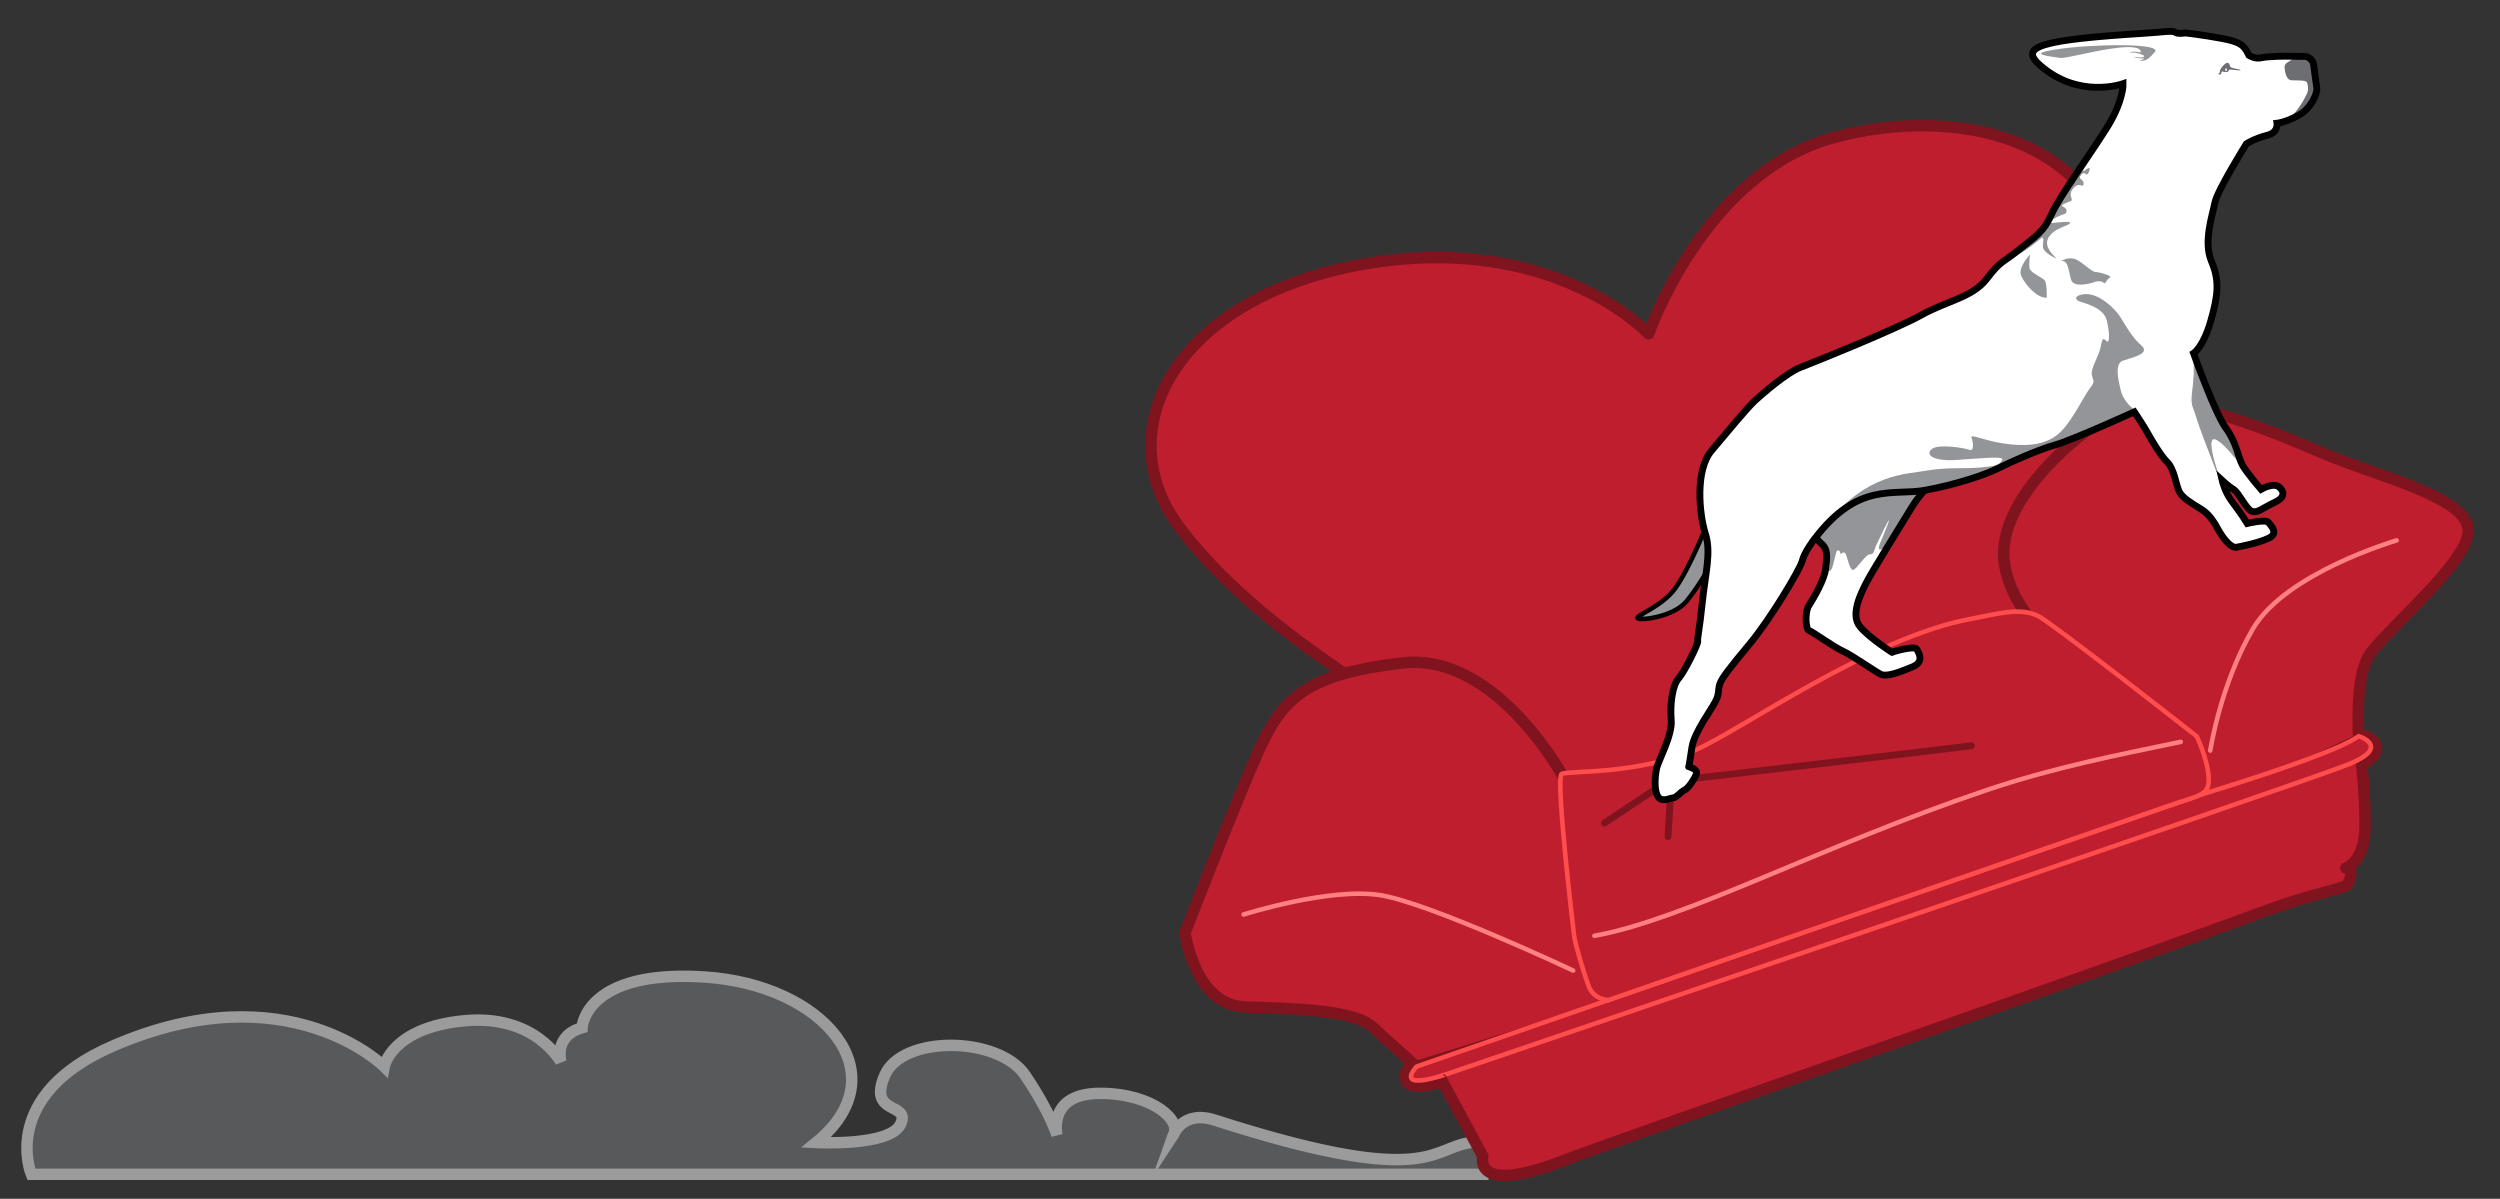
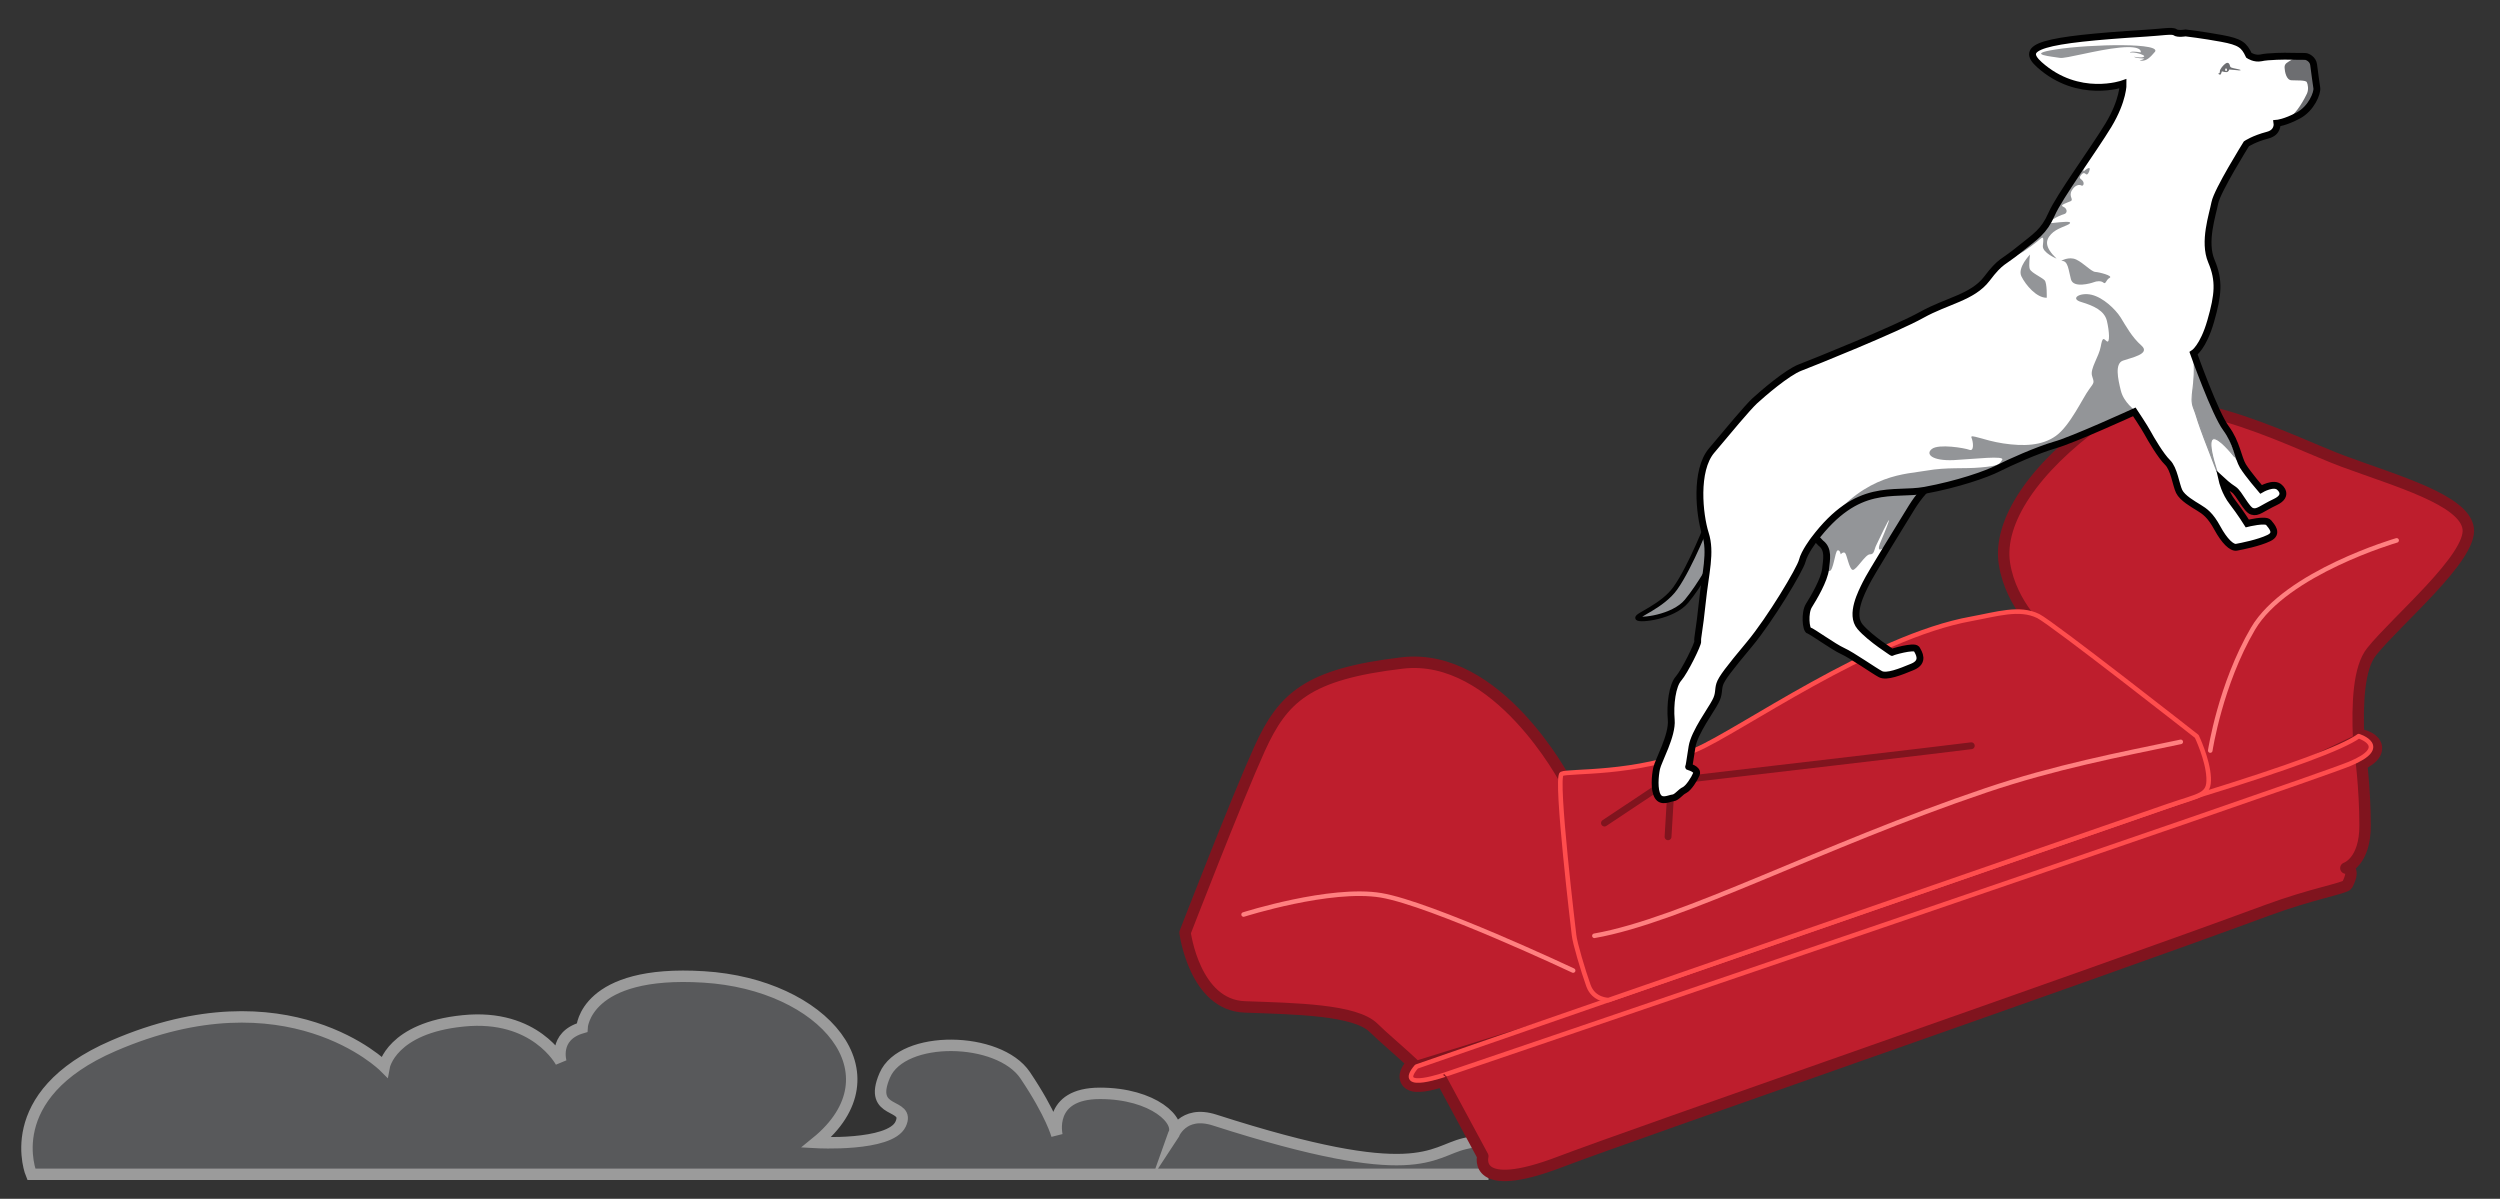
<svg xmlns="http://www.w3.org/2000/svg" xmlns:xlink="http://www.w3.org/1999/xlink" version="1.1" id="Layer_3" x="0px" y="0px" viewBox="0 0 1093.2 524.2" style="enable-background:new 0 0 1093.2 524.2;" xml:space="preserve">
  <rect x="0" y="0" width="1093.2" height="524.2" fill="#333333" stroke="none" />
  <style type="text/css">
	.st0{fill:#58595B;stroke:#9B9B9B;stroke-width:5;stroke-miterlimit:10;}
	.st1{fill:#BE1E2D;stroke:#80141E;stroke-width:10;stroke-linecap:round;stroke-linejoin:round;stroke-miterlimit:10;}
	.st2{fill:#BE1E2D;stroke:#80141E;stroke-width:5;stroke-linecap:round;stroke-linejoin:round;stroke-miterlimit:10;}
	.st3{fill:#BE1E2D;stroke:#FF4D4D;stroke-width:2;stroke-linecap:round;stroke-linejoin:round;stroke-miterlimit:10;}
	.st4{fill:none;stroke:#FF8080;stroke-width:2;stroke-linecap:round;stroke-linejoin:round;stroke-miterlimit:10;}
	.st5{fill:none;stroke:#80141E;stroke-width:3;stroke-linecap:round;stroke-linejoin:round;stroke-miterlimit:10;}
	.st6{fill:#939598;stroke:#000000;stroke-width:2;stroke-linecap:round;stroke-linejoin:round;}
	.st7{fill:#FFFFFF;}
	.st8{clip-path:url(#SVGID_00000098934322834007808560000004658389861466203835_);fill:#939598;}
	.st9{fill:none;stroke:#000000;stroke-width:3;stroke-linecap:round;stroke-linejoin:round;stroke-miterlimit:10;}
	.st10{clip-path:url(#SVGID_00000007399526056359064230000013544445359178844042_);fill:#939598;}
	.st11{clip-path:url(#SVGID_00000002370160829740516650000006962084458341666970_);fill:#939598;}
	.st12{clip-path:url(#SVGID_00000025441610026661093730000017367033251520591489_);fill:#939598;}
	
		.st13{clip-path:url(#SVGID_00000146486863710989170090000009623757597082098063_);fill:#939598;stroke:#939598;stroke-width:0.5;stroke-linecap:round;stroke-linejoin:round;}
	.st14{clip-path:url(#SVGID_00000087384272314195678450000003417980031711425690_);fill:#939598;}
	.st15{clip-path:url(#SVGID_00000171712553133022156840000011683522745562230672_);fill:#6D6E71;}
	.st16{clip-path:url(#SVGID_00000120541679649335732120000013893523119140477568_);fill:#6D6E71;}
	.st17{fill:none;stroke:#000000;stroke-width:3;stroke-miterlimit:10;}
	.st18{fill:#939598;}
</style>
  <path class="st0" d="M650.9,513.5H13.7c0,0-14.4-34.5,35.9-56.2c76.3-33,118.4,9.1,118.4,9.1s3.1-16.9,34.6-20  c31.5-3.2,42.7,18,42.7,18s-3.5-11.3,9.2-15c0,0,1.1-25.5,53.3-22.2c52.2,3.2,86,42.4,49.1,72.4c0,0,32.2,1.8,36.9-8  c4.6-9.8-14.6-3.6-6.9-21.4s49.9-17.1,61.4,0s13.9,26.3,13.9,26.3s-4.5-18.4,18.8-18.4c23.4,0,36.1,12.2,32,18.4  c0,0,4-11.3,18.2-6.7c89,28.6,94.1,13.9,109.2,10.3c15.2-3.6,24.4-3.6,24.4-4.2s-14.6,15.3-14.6,14.7" />
  <g id="Couch">
    <path class="st1" d="M619.4,466.4l411.9-142.8c0,0,14.4,2.8-3.9,10.4c-18.3,7.6-394.7,135.6-394.7,135.6S609.6,477.9,619.4,466.4z" />
-     <path class="st2" d="M674.2,342.1c0,0-110.9-48-158.6-111.8c-31.7-42.4-1.3-100.7,81.3-114.9c82.6-14.1,124,30.6,124,30.6   s24-69.6,79.8-85.5c55.8-15.8,139.8-2.2,127.8,98.2L900,247.1l16.2,37.1l-235.6,77.4L674.2,342.1z" />
    <path class="st2" d="M962.2,352.4c-6.2,0.5-13.9-26.5-32.3-44c-16.9-16.1-36.1-31.3-36.1-31.3s-14.4-12.1-17.3-30.6   c-2.9-18.5,13.1-41.9,41.5-62.4s83.1,8.9,106.6,17.6c23.5,8.7,53,16.9,54.7,29.4c1.7,12.6-31.3,40.2-42.2,53.8   c-5.7,7.1-6.4,22.6-5.7,38.6C1031.2,323.6,974.2,351.4,962.2,352.4z" />
    <path class="st2" d="M684.5,341.3c0,0-29.6-56.3-71.3-51.4s-52.2,15.2-62.4,37.5c-10.1,22.3-32.6,80.4-32.6,80.4   s4.1,31.8,26.2,32.5c22.1,0.8,48.3,1.2,56.3,9.2c4,4,11.4,10.1,18.6,16.9l73.2-22.8c0,0,11.3,1.5,13.4-4.5   c1.1-3.3-9.7-15.8-10.8-20.4C692,405.5,695.9,358.6,684.5,341.3z" />
    <path class="st2" d="M626.9,465.7l21.5,39.9c0,0-4.6,17.1,33.7,2.5C712.9,496.3,912,427.4,991.5,398c19.2-7.1,34.1-9.6,34.9-11.1   c4-7.7-0.6-7.3-0.6-7.3s8.5-2.7,8.4-18.8c0-16.1-2.1-31.9-2.1-31.9L626.9,465.7z" />
    <path class="st3" d="M619.4,466.4l342.4-118.7c39.5-12.2,62.5-20.7,69.6-25.8c0,0,14.4,4.5-3.9,12.1   c-18.3,7.6-394.7,135.6-394.7,135.6S609.6,477.9,619.4,466.4z" />
    <path class="st3" d="M688.3,408.9c0,0-8.3-69-5.4-70.5c2.9-1.5,32.6,0.5,58.8-10.6c18.4-7.8,76.8-49.4,120.3-57.2   c11-2,21.1-5.3,29.3-1.2c6.2,3.1,69.3,52.6,69.3,52.6s4.8,10,5.2,18s-3.7,7.6-17.6,12.4c-13.9,4.8-244.8,84.9-244.8,84.9   s-6.5,0.1-8.8-6.3C692.3,424.6,688.6,412.2,688.3,408.9z" />
    <path class="st4" d="M543.8,399.9c0,0,38-12.1,60.1-8.4c22,3.7,84,32.9,84,32.9" />
    <path class="st4" d="M1048,236.3c0,0-48.4,14.1-62.8,38.6c-14.3,24.4-18.7,53.3-18.7,53.3" />
    <path class="st4" d="M697.2,409.2c38.7-6.8,99.5-39.4,171.2-63.6c30.2-10.2,58.4-15.6,85.2-21.2" />
    <line class="st5" x1="723.1" y1="345.6" x2="701.6" y2="359.9" />
    <line class="st5" x1="730.4" y1="349.2" x2="729.4" y2="365.9" />
    <path class="st5" d="M740.8,340.4c0,0,119.2-13.9,121.2-14.3" />
  </g>
  <g id="Dog">
    <path class="st6" d="M747.2,227.4c0,0-7.8,20.2-14.6,29.8c-5.7,8-17.4,11.9-16.5,13.1s15.6-0.4,21.4-7.4c5.8-7,11.7-17.9,11.7-17.9   L747.2,227.4z" />
    <g>
      <g>
        <path id="SVGID_1_" class="st7" d="M796.2,237.5c3.6,2.7,2.5,7.2,2.1,11.2c-0.5,4.9-5.3,12.9-7.3,16.1c-2,3.2-1.3,10.6,0,10.9     s10.8,7.2,14.8,9s13.8,8.7,16.5,10.1s8.7-1,14-3.2s2.8-6.1,1.8-7.8c-1-1.6-11.3,1.4-10.8,1.5c0.6,0.2-9.3-5.8-13.9-11.2     c-4.6-5.4,0.7-15.2,2.5-18.9c1.7-3.7,16.7-27.8,20.1-33.4c0,0,6.1-10.1,11.6-11.9c0,0-29.3,1-41,7     C794.9,222.9,786.5,228.3,796.2,237.5z" />
      </g>
      <g>
        <defs>
          <path id="SVGID_00000013893259650837000850000002573599928432476322_" d="M796.2,237.5c3.6,2.7,2.5,7.2,2.1,11.2      c-0.5,4.9-5.3,12.9-7.3,16.1c-2,3.2-1.3,10.6,0,10.9s10.8,7.2,14.8,9s13.8,8.7,16.5,10.1s8.7-1,14-3.2s2.8-6.1,1.8-7.8      c-1-1.6-11.3,1.4-10.8,1.5c0.6,0.2-9.3-5.8-13.9-11.2c-4.6-5.4,0.7-15.2,2.5-18.9c1.7-3.7,16.7-27.8,20.1-33.4      c0,0,6.1-10.1,11.6-11.9c0,0-29.3,1-41,7C794.9,222.9,786.5,228.3,796.2,237.5z" />
        </defs>
        <clipPath id="SVGID_00000034786740736047505720000014458197457150049450_">
          <use xlink:href="#SVGID_00000013893259650837000850000002573599928432476322_" style="overflow:visible;" />
        </clipPath>
        <path style="clip-path:url(#SVGID_00000034786740736047505720000014458197457150049450_);fill:#939598;" d="M796.7,245.4     c0.2,3.4,1.4,4,3.2,4.3s2.5-8.6,3.6-9s1.4,1.7,1.4,1.7s1.1-1.3,1.9-0.6c0.8,0.7,1.8,7,3.3,7.4s5.6-6.9,7.6-6.8     c2,0.1,1.8-2.2,2.8-4.1c10.6-22.4,2.8-3.4,2-1.7c-3.5,8.1,4.3,0.5,4.3,0.2s19.1-25.2,19.1-25.2c-1.9,1.7-15.8,2.1-17.3,1.1     c-1.4-1-16.1,4.6-21.8,5.8S791.3,234,791.3,234s5,4.9,5.4,7.4C797.1,244.1,796.7,245.4,796.7,245.4z" />
      </g>
      <g>
        <path id="SVGID_00000067919036838926124740000012442379257204280961_" class="st9" d="M796.2,237.5c3.6,2.7,2.5,7.2,2.1,11.2     c-0.5,4.9-5.3,12.9-7.3,16.1c-2,3.2-1.3,10.6,0,10.9s10.8,7.2,14.8,9s13.8,8.7,16.5,10.1s8.7-1,14-3.2s2.8-6.1,1.8-7.8     c-1-1.6-11.3,1.4-10.8,1.5c0.6,0.2-9.3-5.8-13.9-11.2c-4.6-5.4,0.7-15.2,2.5-18.9c1.7-3.7,16.7-27.8,20.1-33.4     c0,0,6.1-10.1,11.6-11.9c0,0-29.3,1-41,7C794.9,222.9,786.5,228.3,796.2,237.5z" />
      </g>
    </g>
    <g>
      <g>
        <path id="SVGID_3_" class="st7" d="M793.2,236c0,0-4.2,5.5-5.1,9.2c-0.9,3.7-14,25.6-23.1,36.5c-9.1,10.9-12.2,15-13,17.5     s-0.1,4.3-1.9,7.6c-1.7,3.4-9.2,13.5-10.2,19.7s-1.3,8.9-1.5,8.8s4.3,1,3.4,3.2c-0.9,2.2-3.4,6.1-5.2,7c-1.8,0.8-3.3,3.2-5,3.4     c-1.7,0.2-5,2.1-6.7-0.7c-1.7-2.8-1.2-8.9-0.5-12.2c0.7-3.3,7-14.4,6.4-21.2c-0.6-6.8,0.5-15.1,3.2-18.1     c2.7-3.1,8.6-15.1,8.4-16.3c-0.3-1.2,0.7-4.4,2-17.1c1.3-12.7,4-21.7,1.3-30c-2.6-8.3-4.6-27.5,2.7-36.2s15.6-18.7,18.9-21.8     c3.4-3.1,14.1-12.4,19.9-14.6c5.8-2.2,42-16.8,53.1-23s22.2-7.6,28.5-15.8c6.2-8.2,7-6.9,14.2-12.8c7.2-5.8,10.7-7.7,14.1-15.4     c3.4-7.8,18.3-28.1,24.9-39c6.6-11,6.4-18.1,6.4-18.1s-19.5,7-36.6-8.3c-8.9-8,0.5-10.9,46.6-13.8c6.9-0.4,11.5-1.3,12.7-0.4     c1.2,0.9,4.6,0.3,4.6,0.3s7.7,0.9,15.8,2.4s9.8,2.9,11.9,7.4c0,0,2.5,1.7,5.3,1.1c2.8-0.7,11.1-0.8,12.5-0.7c1.4,0.1,6.1,0,7,0.1     s3.2,1.2,3.5,3.6s0.8,6,0.8,6s0.3,2,0.6,4.2c0.3,2.1-2.3,8.9-8.1,12s-9.3,3.4-9.3,3.4s0.6,4-4.1,5.2c-6.1,1.6-9.3,3.8-9.3,3.8     s-12.8,20.5-13.8,25.8s-5.1,17-1.5,25.5s3,14.7-0.3,26.2s-7.5,14.1-7.5,14.1s9.4,26.4,14.2,32.8c4.7,6.4,5.2,12.8,7.4,16.5     c2.3,3.7,7.9,10.2,7.9,10.2s5.6-3.3,8.1-0.9c0,0,4.3,3.5-1.8,6.4s-7.7,4.9-10.2,4.1c-2.5-0.7-5.6-7.9-8-9.5c-2.4-1.5-5.1-4-5.1-4     s1.2,5.3,4.6,9.6c3.4,4.4,6.4,9.2,6.4,9.2s8-2,9.3-0.4s4.4,4.8,0.1,6.8c-4.3,2.1-11.9,3.6-14.1,4c-2.1,0.4-5.3-2.7-8.4-8.4     c-3.1-5.7-5.5-7.3-8.1-8.9c-2.6-1.6-7.2-4.2-8.6-7.1c-1.4-2.9-2.2-9.9-5.1-12.7c-2.9-2.8-7.3-10.3-8.7-12.9     c-1.4-2.6-5.8-9.2-5.8-9.2s-27.1,12.4-34.8,14.5c-7.6,2.2-19.7,7.6-24.8,10.2c-5.1,2.6-17.8,7-32,9.6     C827.7,216.9,812.5,210.4,793.2,236z" />
      </g>
      <g>
        <defs>
          <path id="SVGID_00000094596724831343853510000013150296571879426699_" d="M793.2,236c0,0-4.2,5.5-5.1,9.2      c-0.9,3.7-14,25.6-23.1,36.5c-9.1,10.9-12.2,15-13,17.5s-0.1,4.3-1.9,7.6c-1.7,3.4-9.2,13.5-10.2,19.7s-1.3,8.9-1.5,8.8      s4.3,1,3.4,3.2c-0.9,2.2-3.4,6.1-5.2,7c-1.8,0.8-3.3,3.2-5,3.4c-1.7,0.2-5,2.1-6.7-0.7c-1.7-2.8-1.2-8.9-0.5-12.2      c0.7-3.3,7-14.4,6.4-21.2c-0.6-6.8,0.5-15.1,3.2-18.1c2.7-3.1,8.6-15.1,8.4-16.3c-0.3-1.2,0.7-4.4,2-17.1      c1.3-12.7,4-21.7,1.3-30c-2.6-8.3-4.6-27.5,2.7-36.2s15.6-18.7,18.9-21.8c3.4-3.1,14.1-12.4,19.9-14.6c5.8-2.2,42-16.8,53.1-23      s22.2-7.6,28.5-15.8c6.2-8.2,7-6.9,14.2-12.8c7.2-5.8,10.7-7.7,14.1-15.4c3.4-7.8,18.3-28.1,24.9-39c6.6-11,6.4-18.1,6.4-18.1      s-19.5,7-36.6-8.3c-8.9-8,0.5-10.9,46.6-13.8c6.9-0.4,11.5-1.3,12.7-0.4c1.2,0.9,4.6,0.3,4.6,0.3s7.7,0.9,15.8,2.4      s9.8,2.9,11.9,7.4c0,0,2.5,1.7,5.3,1.1c2.8-0.7,11.1-0.8,12.5-0.7c1.4,0.1,6.1,0,7,0.1s3.2,1.2,3.5,3.6s0.8,6,0.8,6      s0.3,2,0.6,4.2c0.3,2.1-2.3,8.9-8.1,12s-9.3,3.4-9.3,3.4s0.6,4-4.1,5.2c-6.1,1.6-9.3,3.8-9.3,3.8s-12.8,20.5-13.8,25.8      s-5.1,17-1.5,25.5s3,14.7-0.3,26.2s-7.5,14.1-7.5,14.1s9.4,26.4,14.2,32.8c4.7,6.4,5.2,12.8,7.4,16.5c2.3,3.7,7.9,10.2,7.9,10.2      s5.6-3.3,8.1-0.9c0,0,4.3,3.5-1.8,6.4s-7.7,4.9-10.2,4.1c-2.5-0.7-5.6-7.9-8-9.5c-2.4-1.5-5.1-4-5.1-4s1.2,5.3,4.6,9.6      c3.4,4.4,6.4,9.2,6.4,9.2s8-2,9.3-0.4s4.4,4.8,0.1,6.8c-4.3,2.1-11.9,3.6-14.1,4c-2.1,0.4-5.3-2.7-8.4-8.4      c-3.1-5.7-5.5-7.3-8.1-8.9c-2.6-1.6-7.2-4.2-8.6-7.1c-1.4-2.9-2.2-9.9-5.1-12.7c-2.9-2.8-7.3-10.3-8.7-12.9      c-1.4-2.6-5.8-9.2-5.8-9.2s-27.1,12.4-34.8,14.5c-7.6,2.2-19.7,7.6-24.8,10.2c-5.1,2.6-17.8,7-32,9.6      C827.7,216.9,812.5,210.4,793.2,236z" />
        </defs>
        <clipPath id="SVGID_00000001632561874809358660000000414737312378668175_">
          <use xlink:href="#SVGID_00000094596724831343853510000013150296571879426699_" style="overflow:visible;" />
        </clipPath>
        <path style="clip-path:url(#SVGID_00000001632561874809358660000000414737312378668175_);fill:#939598;" d="M799.1,228.9     c0,0,12.1-10.6,21.2-12.6c9.1-2,21.1,2.6,56.6-10.7c20.7-7.7,56.8-26.1,56.8-26.1s-5-3.4-6.3-8.7c-1.3-5.2-2.7-11.8,0.9-13.1     c3.6-1.3,12.3-2.9,8.1-6.6c-4.2-3.7-6.8-8.6-9.1-12.3c-2.3-3.6-7.6-8.7-12.7-9.9c-5.1-1.2-9.7,1.7-4.4,3.2     c5.3,1.6,10,3.7,11.1,8.2c1.1,4.6,1.4,10.1-0.1,8.9c-1.4-1.2-1.8-2-2.6,2.4s-4.7,9.6-3.8,12.7c0.9,3.1,1.2,2.6-1.3,6     c-2.6,3.4-8.3,15.9-14.5,20.3c-6.1,4.4-14.3,4.6-23,3.3c-8.6-1.3-14.8-4.4-13.9-2.5c0.8,1.9,1.2,6.1-0.9,5.3     c-2.1-0.8-13.4-2.7-16.4-0.4s0.1,5.3,9.5,4.9c9.3-0.5,22.6-2.1,21.2-0.1c-1.3,2-1.6,2.6-9.3,3.3c-7.6,0.7-14.7-0.2-23.8,1.4     C833.5,207.4,816.2,207,799.1,228.9z" />
      </g>
      <g>
        <defs>
          <path id="SVGID_00000031188990434260338100000004933341574198673322_" d="M793.2,236c0,0-4.2,5.5-5.1,9.2      c-0.9,3.7-14,25.6-23.1,36.5c-9.1,10.9-12.2,15-13,17.5s-0.1,4.3-1.9,7.6c-1.7,3.4-9.2,13.5-10.2,19.7s-1.3,8.9-1.5,8.8      s4.3,1,3.4,3.2c-0.9,2.2-3.4,6.1-5.2,7c-1.8,0.8-3.3,3.2-5,3.4c-1.7,0.2-5,2.1-6.7-0.7c-1.7-2.8-1.2-8.9-0.5-12.2      c0.7-3.3,7-14.4,6.4-21.2c-0.6-6.8,0.5-15.1,3.2-18.1c2.7-3.1,8.6-15.1,8.4-16.3c-0.3-1.2,0.7-4.4,2-17.1      c1.3-12.7,4-21.7,1.3-30c-2.6-8.3-4.6-27.5,2.7-36.2s15.6-18.7,18.9-21.8c3.4-3.1,14.1-12.4,19.9-14.6c5.8-2.2,42-16.8,53.1-23      s22.2-7.6,28.5-15.8c6.2-8.2,7-6.9,14.2-12.8c7.2-5.8,10.7-7.7,14.1-15.4c3.4-7.8,18.3-28.1,24.9-39c6.6-11,6.4-18.1,6.4-18.1      s-19.5,7-36.6-8.3c-8.9-8,0.5-10.9,46.6-13.8c6.9-0.4,11.5-1.3,12.7-0.4c1.2,0.9,4.6,0.3,4.6,0.3s7.7,0.9,15.8,2.4      s9.8,2.9,11.9,7.4c0,0,2.5,1.7,5.3,1.1c2.8-0.7,11.1-0.8,12.5-0.7c1.4,0.1,6.1,0,7,0.1s3.2,1.2,3.5,3.6s0.8,6,0.8,6      s0.3,2,0.6,4.2c0.3,2.1-2.3,8.9-8.1,12s-9.3,3.4-9.3,3.4s0.6,4-4.1,5.2c-6.1,1.6-9.3,3.8-9.3,3.8s-12.8,20.5-13.8,25.8      s-5.1,17-1.5,25.5s3,14.7-0.3,26.2s-7.5,14.1-7.5,14.1s9.4,26.4,14.2,32.8c4.7,6.4,5.2,12.8,7.4,16.5c2.3,3.7,7.9,10.2,7.9,10.2      s5.6-3.3,8.1-0.9c0,0,4.3,3.5-1.8,6.4s-7.7,4.9-10.2,4.1c-2.5-0.7-5.6-7.9-8-9.5c-2.4-1.5-5.1-4-5.1-4s1.2,5.3,4.6,9.6      c3.4,4.4,6.4,9.2,6.4,9.2s8-2,9.3-0.4s4.4,4.8,0.1,6.8c-4.3,2.1-11.9,3.6-14.1,4c-2.1,0.4-5.3-2.7-8.4-8.4      c-3.1-5.7-5.5-7.3-8.1-8.9c-2.6-1.6-7.2-4.2-8.6-7.1c-1.4-2.9-2.2-9.9-5.1-12.7c-2.9-2.8-7.3-10.3-8.7-12.9      c-1.4-2.6-5.8-9.2-5.8-9.2s-27.1,12.4-34.8,14.5c-7.6,2.2-19.7,7.6-24.8,10.2c-5.1,2.6-17.8,7-32,9.6      C827.7,216.9,812.5,210.4,793.2,236z" />
        </defs>
        <clipPath id="SVGID_00000138575060442328672180000003057691731117065385_">
          <use xlink:href="#SVGID_00000031188990434260338100000004933341574198673322_" style="overflow:visible;" />
        </clipPath>
        <path style="clip-path:url(#SVGID_00000138575060442328672180000003057691731117065385_);fill:#939598;" d="M899.3,113.1     c0,0-6.3-2.6-6-5.6c0.3-2.9,0.4-4.3-0.9-3.2c-1.3,1.2-6.5,5.2-9,6.5c-2.5,1.2-5,3-5,3s2-2.3,3.4-4s11.8-9.9,12.7-11.1     s5-9.4,5.2-9.7c0.2-0.3,11.6-15.2,11.6-15.2s-0.7,1.5,0.1,0.9s2.5-2,2.4-0.7c-0.2,1.3-1,2.7-1.6,2.2s-1.2-1-2.3,0.5     s0.2,1.4,0.9,2.5c0.7,1,0.2,2.4-0.7,1.9s-2.7-0.3-4.2,2.3c-1.4,2.6,1.1,3.9-0.5,4.6s-5,1.7-3.2,2.4c1.8,0.7,2.1,2.9,0.2,3.3     c-1.8,0.4-9.5,4.4-4.8,3.8c4.7-0.5,8.3-0.9,7.5,0.2c-0.8,1-5.8,2-8.2,4.7C894.4,105.1,894,108,899.3,113.1z" />
      </g>
      <g>
        <defs>
          <path id="SVGID_00000132791649876161364450000000659452743394615696_" d="M793.2,236c0,0-4.2,5.5-5.1,9.2      c-0.9,3.7-14,25.6-23.1,36.5c-9.1,10.9-12.2,15-13,17.5s-0.1,4.3-1.9,7.6c-1.7,3.4-9.2,13.5-10.2,19.7s-1.3,8.9-1.5,8.8      s4.3,1,3.4,3.2c-0.9,2.2-3.4,6.1-5.2,7c-1.8,0.8-3.3,3.2-5,3.4c-1.7,0.2-5,2.1-6.7-0.7c-1.7-2.8-1.2-8.9-0.5-12.2      c0.7-3.3,7-14.4,6.4-21.2c-0.6-6.8,0.5-15.1,3.2-18.1c2.7-3.1,8.6-15.1,8.4-16.3c-0.3-1.2,0.7-4.4,2-17.1      c1.3-12.7,4-21.7,1.3-30c-2.6-8.3-4.6-27.5,2.7-36.2s15.6-18.7,18.9-21.8c3.4-3.1,14.1-12.4,19.9-14.6c5.8-2.2,42-16.8,53.1-23      s22.2-7.6,28.5-15.8c6.2-8.2,7-6.9,14.2-12.8c7.2-5.8,10.7-7.7,14.1-15.4c3.4-7.8,18.3-28.1,24.9-39c6.6-11,6.4-18.1,6.4-18.1      s-19.5,7-36.6-8.3c-8.9-8,0.5-10.9,46.6-13.8c6.9-0.4,11.5-1.3,12.7-0.4c1.2,0.9,4.6,0.3,4.6,0.3s7.7,0.9,15.8,2.4      s9.8,2.9,11.9,7.4c0,0,2.5,1.7,5.3,1.1c2.8-0.7,11.1-0.8,12.5-0.7c1.4,0.1,6.1,0,7,0.1s3.2,1.2,3.5,3.6s0.8,6,0.8,6      s0.3,2,0.6,4.2c0.3,2.1-2.3,8.9-8.1,12s-9.3,3.4-9.3,3.4s0.6,4-4.1,5.2c-6.1,1.6-9.3,3.8-9.3,3.8s-12.8,20.5-13.8,25.8      s-5.1,17-1.5,25.5s3,14.7-0.3,26.2s-7.5,14.1-7.5,14.1s9.4,26.4,14.2,32.8c4.7,6.4,5.2,12.8,7.4,16.5c2.3,3.7,7.9,10.2,7.9,10.2      s5.6-3.3,8.1-0.9c0,0,4.3,3.5-1.8,6.4s-7.7,4.9-10.2,4.1c-2.5-0.7-5.6-7.9-8-9.5c-2.4-1.5-5.1-4-5.1-4s1.2,5.3,4.6,9.6      c3.4,4.4,6.4,9.2,6.4,9.2s8-2,9.3-0.4s4.4,4.8,0.1,6.8c-4.3,2.1-11.9,3.6-14.1,4c-2.1,0.4-5.3-2.7-8.4-8.4      c-3.1-5.7-5.5-7.3-8.1-8.9c-2.6-1.6-7.2-4.2-8.6-7.1c-1.4-2.9-2.2-9.9-5.1-12.7c-2.9-2.8-7.3-10.3-8.7-12.9      c-1.4-2.6-5.8-9.2-5.8-9.2s-27.1,12.4-34.8,14.5c-7.6,2.2-19.7,7.6-24.8,10.2c-5.1,2.6-17.8,7-32,9.6      C827.7,216.9,812.5,210.4,793.2,236z" />
        </defs>
        <clipPath id="SVGID_00000149379671328301575890000002009168796958144171_">
          <use xlink:href="#SVGID_00000132791649876161364450000000659452743394615696_" style="overflow:visible;" />
        </clipPath>
        <path style="clip-path:url(#SVGID_00000149379671328301575890000002009168796958144171_);fill:#939598;" d="M901.4,114.1     c-0.2,0,3.3-2.1,6.5-0.6s6.6,5.3,8.3,5.4s8,1.7,6.3,2.6s-1.6,3-2.7,2.1c-1-0.9-3-0.7-4.2-0.2c-1.3,0.5-8.9,2.7-10-1.2     C904.5,118.2,904.4,113.8,901.4,114.1z" />
      </g>
      <g>
        <defs>
          <path id="SVGID_00000010269166080513332290000015805957676955781252_" d="M793.2,236c0,0-4.2,5.5-5.1,9.2      c-0.9,3.7-14,25.6-23.1,36.5c-9.1,10.9-12.2,15-13,17.5s-0.1,4.3-1.9,7.6c-1.7,3.4-9.2,13.5-10.2,19.7s-1.3,8.9-1.5,8.8      s4.3,1,3.4,3.2c-0.9,2.2-3.4,6.1-5.2,7c-1.8,0.8-3.3,3.2-5,3.4c-1.7,0.2-5,2.1-6.7-0.7c-1.7-2.8-1.2-8.9-0.5-12.2      c0.7-3.3,7-14.4,6.4-21.2c-0.6-6.8,0.5-15.1,3.2-18.1c2.7-3.1,8.6-15.1,8.4-16.3c-0.3-1.2,0.7-4.4,2-17.1      c1.3-12.7,4-21.7,1.3-30c-2.6-8.3-4.6-27.5,2.7-36.2s15.6-18.7,18.9-21.8c3.4-3.1,14.1-12.4,19.9-14.6c5.8-2.2,42-16.8,53.1-23      s22.2-7.6,28.5-15.8c6.2-8.2,7-6.9,14.2-12.8c7.2-5.8,10.7-7.7,14.1-15.4c3.4-7.8,18.3-28.1,24.9-39c6.6-11,6.4-18.1,6.4-18.1      s-19.5,7-36.6-8.3c-8.9-8,0.5-10.9,46.6-13.8c6.9-0.4,11.5-1.3,12.7-0.4c1.2,0.9,4.6,0.3,4.6,0.3s7.7,0.9,15.8,2.4      s9.8,2.9,11.9,7.4c0,0,2.5,1.7,5.3,1.1c2.8-0.7,11.1-0.8,12.5-0.7c1.4,0.1,6.1,0,7,0.1s3.2,1.2,3.5,3.6s0.8,6,0.8,6      s0.3,2,0.6,4.2c0.3,2.1-2.3,8.9-8.1,12s-9.3,3.4-9.3,3.4s0.6,4-4.1,5.2c-6.1,1.6-9.3,3.8-9.3,3.8s-12.8,20.5-13.8,25.8      s-5.1,17-1.5,25.5s3,14.7-0.3,26.2s-7.5,14.1-7.5,14.1s9.4,26.4,14.2,32.8c4.7,6.4,5.2,12.8,7.4,16.5c2.3,3.7,7.9,10.2,7.9,10.2      s5.6-3.3,8.1-0.9c0,0,4.3,3.5-1.8,6.4s-7.7,4.9-10.2,4.1c-2.5-0.7-5.6-7.9-8-9.5c-2.4-1.5-5.1-4-5.1-4s1.2,5.3,4.6,9.6      c3.4,4.4,6.4,9.2,6.4,9.2s8-2,9.3-0.4s4.4,4.8,0.1,6.8c-4.3,2.1-11.9,3.6-14.1,4c-2.1,0.4-5.3-2.7-8.4-8.4      c-3.1-5.7-5.5-7.3-8.1-8.9c-2.6-1.6-7.2-4.2-8.6-7.1c-1.4-2.9-2.2-9.9-5.1-12.7c-2.9-2.8-7.3-10.3-8.7-12.9      c-1.4-2.6-5.8-9.2-5.8-9.2s-27.1,12.4-34.8,14.5c-7.6,2.2-19.7,7.6-24.8,10.2c-5.1,2.6-17.8,7-32,9.6      C827.7,216.9,812.5,210.4,793.2,236z" />
        </defs>
        <clipPath id="SVGID_00000005231819947369158250000009090815733285269391_">
          <use xlink:href="#SVGID_00000010269166080513332290000015805957676955781252_" style="overflow:visible;" />
        </clipPath>
        <path style="clip-path:url(#SVGID_00000005231819947369158250000009090815733285269391_);fill:#939598;stroke:#939598;stroke-width:0.5;stroke-linecap:round;stroke-linejoin:round;" d="     M969.4,206.1c-10.2-26.1-8-22.1-10.1-27.5c-2.2-5.5,1.3-9-0.1-24.2l18.8,46.4C978,200.8,960.2,177.4,969.4,206.1z" />
      </g>
      <g>
        <defs>
-           <path id="SVGID_00000130629826321843338390000016222800101129923465_" d="M793.2,236c0,0-4.2,5.5-5.1,9.2      c-0.9,3.7-14,25.6-23.1,36.5c-9.1,10.9-12.2,15-13,17.5s-0.1,4.3-1.9,7.6c-1.7,3.4-9.2,13.5-10.2,19.7s-1.3,8.9-1.5,8.8      s4.3,1,3.4,3.2c-0.9,2.2-3.4,6.1-5.2,7c-1.8,0.8-3.3,3.2-5,3.4c-1.7,0.2-5,2.1-6.7-0.7c-1.7-2.8-1.2-8.9-0.5-12.2      c0.7-3.3,7-14.4,6.4-21.2c-0.6-6.8,0.5-15.1,3.2-18.1c2.7-3.1,8.6-15.1,8.4-16.3c-0.3-1.2,0.7-4.4,2-17.1      c1.3-12.7,4-21.7,1.3-30c-2.6-8.3-4.6-27.5,2.7-36.2s15.6-18.7,18.9-21.8c3.4-3.1,14.1-12.4,19.9-14.6c5.8-2.2,42-16.8,53.1-23      s22.2-7.6,28.5-15.8c6.2-8.2,7-6.9,14.2-12.8c7.2-5.8,10.7-7.7,14.1-15.4c3.4-7.8,18.3-28.1,24.9-39c6.6-11,6.4-18.1,6.4-18.1      s-19.5,7-36.6-8.3c-8.9-8,0.5-10.9,46.6-13.8c6.9-0.4,11.5-1.3,12.7-0.4c1.2,0.9,4.6,0.3,4.6,0.3s7.7,0.9,15.8,2.4      s9.8,2.9,11.9,7.4c0,0,2.5,1.7,5.3,1.1c2.8-0.7,11.1-0.8,12.5-0.7c1.4,0.1,6.1,0,7,0.1s3.2,1.2,3.5,3.6s0.8,6,0.8,6      s0.3,2,0.6,4.2c0.3,2.1-2.3,8.9-8.1,12s-9.3,3.4-9.3,3.4s0.6,4-4.1,5.2c-6.1,1.6-9.3,3.8-9.3,3.8s-12.8,20.5-13.8,25.8      s-5.1,17-1.5,25.5s3,14.7-0.3,26.2s-7.5,14.1-7.5,14.1s9.4,26.4,14.2,32.8c4.7,6.4,5.2,12.8,7.4,16.5c2.3,3.7,7.9,10.2,7.9,10.2      s5.6-3.3,8.1-0.9c0,0,4.3,3.5-1.8,6.4s-7.7,4.9-10.2,4.1c-2.5-0.7-5.6-7.9-8-9.5c-2.4-1.5-5.1-4-5.1-4s1.2,5.3,4.6,9.6      c3.4,4.4,6.4,9.2,6.4,9.2s8-2,9.3-0.4s4.4,4.8,0.1,6.8c-4.3,2.1-11.9,3.6-14.1,4c-2.1,0.4-5.3-2.7-8.4-8.4      c-3.1-5.7-5.5-7.3-8.1-8.9c-2.6-1.6-7.2-4.2-8.6-7.1c-1.4-2.9-2.2-9.9-5.1-12.7c-2.9-2.8-7.3-10.3-8.7-12.9      c-1.4-2.6-5.8-9.2-5.8-9.2s-27.1,12.4-34.8,14.5c-7.6,2.2-19.7,7.6-24.8,10.2c-5.1,2.6-17.8,7-32,9.6      C827.7,216.9,812.5,210.4,793.2,236z" />
+           <path id="SVGID_00000130629826321843338390000016222800101129923465_" d="M793.2,236c0,0-4.2,5.5-5.1,9.2      c-0.9,3.7-14,25.6-23.1,36.5c-9.1,10.9-12.2,15-13,17.5s-0.1,4.3-1.9,7.6c-1.7,3.4-9.2,13.5-10.2,19.7s-1.3,8.9-1.5,8.8      s4.3,1,3.4,3.2c-0.9,2.2-3.4,6.1-5.2,7c-1.8,0.8-3.3,3.2-5,3.4c-1.7,0.2-5,2.1-6.7-0.7c-1.7-2.8-1.2-8.9-0.5-12.2      c0.7-3.3,7-14.4,6.4-21.2c-0.6-6.8,0.5-15.1,3.2-18.1c2.7-3.1,8.6-15.1,8.4-16.3c-0.3-1.2,0.7-4.4,2-17.1      c1.3-12.7,4-21.7,1.3-30c-2.6-8.3-4.6-27.5,2.7-36.2s15.6-18.7,18.9-21.8c3.4-3.1,14.1-12.4,19.9-14.6c5.8-2.2,42-16.8,53.1-23      s22.2-7.6,28.5-15.8c6.2-8.2,7-6.9,14.2-12.8c7.2-5.8,10.7-7.7,14.1-15.4c3.4-7.8,18.3-28.1,24.9-39c6.6-11,6.4-18.1,6.4-18.1      s-19.5,7-36.6-8.3c-8.9-8,0.5-10.9,46.6-13.8c6.9-0.4,11.5-1.3,12.7-0.4c1.2,0.9,4.6,0.3,4.6,0.3s7.7,0.9,15.8,2.4      s9.8,2.9,11.9,7.4c0,0,2.5,1.7,5.3,1.1c2.8-0.7,11.1-0.8,12.5-0.7c1.4,0.1,6.1,0,7,0.1s3.2,1.2,3.5,3.6s0.8,6,0.8,6      s0.3,2,0.6,4.2c0.3,2.1-2.3,8.9-8.1,12s-9.3,3.4-9.3,3.4s0.6,4-4.1,5.2c-6.1,1.6-9.3,3.8-9.3,3.8s-12.8,20.5-13.8,25.8      s-5.1,17-1.5,25.5s3,14.7-0.3,26.2s-7.5,14.1-7.5,14.1s9.4,26.4,14.2,32.8c4.7,6.4,5.2,12.8,7.4,16.5c2.3,3.7,7.9,10.2,7.9,10.2      s5.6-3.3,8.1-0.9c0,0,4.3,3.5-1.8,6.4s-7.7,4.9-10.2,4.1c-2.5-0.7-5.6-7.9-8-9.5s1.2,5.3,4.6,9.6      c3.4,4.4,6.4,9.2,6.4,9.2s8-2,9.3-0.4s4.4,4.8,0.1,6.8c-4.3,2.1-11.9,3.6-14.1,4c-2.1,0.4-5.3-2.7-8.4-8.4      c-3.1-5.7-5.5-7.3-8.1-8.9c-2.6-1.6-7.2-4.2-8.6-7.1c-1.4-2.9-2.2-9.9-5.1-12.7c-2.9-2.8-7.3-10.3-8.7-12.9      c-1.4-2.6-5.8-9.2-5.8-9.2s-27.1,12.4-34.8,14.5c-7.6,2.2-19.7,7.6-24.8,10.2c-5.1,2.6-17.8,7-32,9.6      C827.7,216.9,812.5,210.4,793.2,236z" />
        </defs>
        <clipPath id="SVGID_00000007390946672869163090000011668397002709010578_">
          <use xlink:href="#SVGID_00000130629826321843338390000016222800101129923465_" style="overflow:visible;" />
        </clipPath>
        <path style="clip-path:url(#SVGID_00000007390946672869163090000011668397002709010578_);fill:#939598;" d="M887.7,111.3     c0,0-5.6,5.7-3.8,9.5c1.9,3.9,6.7,9.5,11.1,9.4c0,0,0.2-6.3-0.9-7.6c-1.2-1.3-5.8-3.3-6.5-4.9C887,116.1,887.7,111.3,887.7,111.3     z" />
      </g>
      <g>
        <defs>
          <path id="SVGID_00000012436426338584822880000005544949914998783656_" d="M793.2,236c0,0-4.2,5.5-5.1,9.2      c-0.9,3.7-14,25.6-23.1,36.5c-9.1,10.9-12.2,15-13,17.5s-0.1,4.3-1.9,7.6c-1.7,3.4-9.2,13.5-10.2,19.7s-1.3,8.9-1.5,8.8      s4.3,1,3.4,3.2c-0.9,2.2-3.4,6.1-5.2,7c-1.8,0.8-3.3,3.2-5,3.4c-1.7,0.2-5,2.1-6.7-0.7c-1.7-2.8-1.2-8.9-0.5-12.2      c0.7-3.3,7-14.4,6.4-21.2c-0.6-6.8,0.5-15.1,3.2-18.1c2.7-3.1,8.6-15.1,8.4-16.3c-0.3-1.2,0.7-4.4,2-17.1      c1.3-12.7,4-21.7,1.3-30c-2.6-8.3-4.6-27.5,2.7-36.2s15.6-18.7,18.9-21.8c3.4-3.1,14.1-12.4,19.9-14.6c5.8-2.2,42-16.8,53.1-23      s22.2-7.6,28.5-15.8c6.2-8.2,7-6.9,14.2-12.8c7.2-5.8,10.7-7.7,14.1-15.4c3.4-7.8,18.3-28.1,24.9-39c6.6-11,6.4-18.1,6.4-18.1      s-19.5,7-36.6-8.3c-8.9-8,0.5-10.9,46.6-13.8c6.9-0.4,11.5-1.3,12.7-0.4c1.2,0.9,4.6,0.3,4.6,0.3s7.7,0.9,15.8,2.4      s9.8,2.9,11.9,7.4c0,0,2.5,1.7,5.3,1.1c2.8-0.7,11.1-0.8,12.5-0.7c1.4,0.1,6.1,0,7,0.1s3.2,1.2,3.5,3.6s0.8,6,0.8,6      s0.3,2,0.6,4.2c0.3,2.1-2.3,8.9-8.1,12s-9.3,3.4-9.3,3.4s0.6,4-4.1,5.2c-6.1,1.6-9.3,3.8-9.3,3.8s-12.8,20.5-13.8,25.8      s-5.1,17-1.5,25.5s3,14.7-0.3,26.2s-7.5,14.1-7.5,14.1s9.4,26.4,14.2,32.8c4.7,6.4,5.2,12.8,7.4,16.5c2.3,3.7,7.9,10.2,7.9,10.2      s5.6-3.3,8.1-0.9c0,0,4.3,3.5-1.8,6.4s-7.7,4.9-10.2,4.1c-2.5-0.7-5.6-7.9-8-9.5c-2.4-1.5-5.1-4-5.1-4s1.2,5.3,4.6,9.6      c3.4,4.4,6.4,9.2,6.4,9.2s8-2,9.3-0.4s4.4,4.8,0.1,6.8c-4.3,2.1-11.9,3.6-14.1,4c-2.1,0.4-5.3-2.7-8.4-8.4      c-3.1-5.7-5.5-7.3-8.1-8.9c-2.6-1.6-7.2-4.2-8.6-7.1c-1.4-2.9-2.2-9.9-5.1-12.7c-2.9-2.8-7.3-10.3-8.7-12.9      c-1.4-2.6-5.8-9.2-5.8-9.2s-27.1,12.4-34.8,14.5c-7.6,2.2-19.7,7.6-24.8,10.2c-5.1,2.6-17.8,7-32,9.6      C827.7,216.9,812.5,210.4,793.2,236z" />
        </defs>
        <clipPath id="SVGID_00000040561893985440144460000005946337832139433384_">
          <use xlink:href="#SVGID_00000012436426338584822880000005544949914998783656_" style="overflow:visible;" />
        </clipPath>
        <path style="clip-path:url(#SVGID_00000040561893985440144460000005946337832139433384_);fill:#6D6E71;" d="M978.4,30.2     c-2.8-0.6-3.1-0.6-3.3-1.5s-0.8-1.6-1.8-1s-2.7,2.6-2.6,3.5c0.1,1-0.8,1-0.8,1s1,0.9,1.3,0.1c0.3-0.8,0.4-1.1,0.4-1.1     s1.9,0.6,2.5,0.2s0.7-1,0.7-1s2.8,0.2,3.5,0.3C979,30.9,981.2,30.8,978.4,30.2z M973.4,31.1c-0.2,0-0.4-0.3-0.4-0.6     c0-0.3,0.2-0.6,0.4-0.6s0.4,0.3,0.4,0.6C973.8,30.9,973.6,31.1,973.4,31.1z" />
      </g>
      <g>
        <defs>
          <path id="SVGID_00000139257228722536894830000004825218972222577837_" d="M793.2,236c0,0-4.2,5.5-5.1,9.2      c-0.9,3.7-14,25.6-23.1,36.5c-9.1,10.9-12.2,15-13,17.5s-0.1,4.3-1.9,7.6c-1.7,3.4-9.2,13.5-10.2,19.7s-1.3,8.9-1.5,8.8      s4.3,1,3.4,3.2c-0.9,2.2-3.4,6.1-5.2,7c-1.8,0.8-3.3,3.2-5,3.4c-1.7,0.2-5,2.1-6.7-0.7c-1.7-2.8-1.2-8.9-0.5-12.2      c0.7-3.3,7-14.4,6.4-21.2c-0.6-6.8,0.5-15.1,3.2-18.1c2.7-3.1,8.6-15.1,8.4-16.3c-0.3-1.2,0.7-4.4,2-17.1      c1.3-12.7,4-21.7,1.3-30c-2.6-8.3-4.6-27.5,2.7-36.2s15.6-18.7,18.9-21.8c3.4-3.1,14.1-12.4,19.9-14.6c5.8-2.2,42-16.8,53.1-23      s22.2-7.6,28.5-15.8c6.2-8.2,7-6.9,14.2-12.8c7.2-5.8,10.7-7.7,14.1-15.4c3.4-7.8,18.3-28.1,24.9-39c6.6-11,6.4-18.1,6.4-18.1      s-19.5,7-36.6-8.3c-8.9-8,0.5-10.9,46.6-13.8c6.9-0.4,11.5-1.3,12.7-0.4c1.2,0.9,4.6,0.3,4.6,0.3s7.7,0.9,15.8,2.4      s9.8,2.9,11.9,7.4c0,0,2.5,1.7,5.3,1.1c2.8-0.7,11.1-0.8,12.5-0.7c1.4,0.1,6.1,0,7,0.1s3.2,1.2,3.5,3.6s0.8,6,0.8,6      s0.3,2,0.6,4.2c0.3,2.1-2.3,8.9-8.1,12s-9.3,3.4-9.3,3.4s0.6,4-4.1,5.2c-6.1,1.6-9.3,3.8-9.3,3.8s-12.8,20.5-13.8,25.8      s-5.1,17-1.5,25.5s3,14.7-0.3,26.2s-7.5,14.1-7.5,14.1s9.4,26.4,14.2,32.8c4.7,6.4,5.2,12.8,7.4,16.5c2.3,3.7,7.9,10.2,7.9,10.2      s5.6-3.3,8.1-0.9c0,0,4.3,3.5-1.8,6.4s-7.7,4.9-10.2,4.1c-2.5-0.7-5.6-7.9-8-9.5c-2.4-1.5-5.1-4-5.1-4s1.2,5.3,4.6,9.6      c3.4,4.4,6.4,9.2,6.4,9.2s8-2,9.3-0.4s4.4,4.8,0.1,6.8c-4.3,2.1-11.9,3.6-14.1,4c-2.1,0.4-5.3-2.7-8.4-8.4      c-3.1-5.7-5.5-7.3-8.1-8.9c-2.6-1.6-7.2-4.2-8.6-7.1c-1.4-2.9-2.2-9.9-5.1-12.7c-2.9-2.8-7.3-10.3-8.7-12.9      c-1.4-2.6-5.8-9.2-5.8-9.2s-27.1,12.4-34.8,14.5c-7.6,2.2-19.7,7.6-24.8,10.2c-5.1,2.6-17.8,7-32,9.6      C827.7,216.9,812.5,210.4,793.2,236z" />
        </defs>
        <clipPath id="SVGID_00000088827670594930118720000018166769098044014230_">
          <use xlink:href="#SVGID_00000139257228722536894830000004825218972222577837_" style="overflow:visible;" />
        </clipPath>
        <path style="clip-path:url(#SVGID_00000088827670594930118720000018166769098044014230_);fill:#6D6E71;" d="M1008.5,25.9     c-0.2,0-4.8-0.8-6.5,0.3c-1.7,1.1-3.1,1.5-3,3.4s0.8,5.4,3,5.5s6.2-0.1,6.7,0.8c0.5,0.9,0.9,3.2,0.1,5c-0.8,1.8-4.7,9.1-7.7,10.3     c-3,1.2,5.3-0.9,8.4-5c5.9-7.8,2.1-10.4,1.8-13.4C1011,29.7,1011.5,26.2,1008.5,25.9z" />
      </g>
      <g>
        <path id="SVGID_00000060024159076573287270000003959222528240891052_" class="st17" d="M793.2,236c0,0-4.2,5.5-5.1,9.2     c-0.9,3.7-14,25.6-23.1,36.5c-9.1,10.9-12.2,15-13,17.5s-0.1,4.3-1.9,7.6c-1.7,3.4-9.2,13.5-10.2,19.7s-1.3,8.9-1.5,8.8     s4.3,1,3.4,3.2c-0.9,2.2-3.4,6.1-5.2,7c-1.8,0.8-3.3,3.2-5,3.4c-1.7,0.2-5,2.1-6.7-0.7c-1.7-2.8-1.2-8.9-0.5-12.2     c0.7-3.3,7-14.4,6.4-21.2c-0.6-6.8,0.5-15.1,3.2-18.1c2.7-3.1,8.6-15.1,8.4-16.3c-0.3-1.2,0.7-4.4,2-17.1c1.3-12.7,4-21.7,1.3-30     c-2.6-8.3-4.6-27.5,2.7-36.2s15.6-18.7,18.9-21.8c3.4-3.1,14.1-12.4,19.9-14.6c5.8-2.2,42-16.8,53.1-23s22.2-7.6,28.5-15.8     c6.2-8.2,7-6.9,14.2-12.8c7.2-5.8,10.7-7.7,14.1-15.4c3.4-7.8,18.3-28.1,24.9-39c6.6-11,6.4-18.1,6.4-18.1s-19.5,7-36.6-8.3     c-8.9-8,0.5-10.9,46.6-13.8c6.9-0.4,11.5-1.3,12.7-0.4c1.2,0.9,4.6,0.3,4.6,0.3s7.7,0.9,15.8,2.4s9.8,2.9,11.9,7.4     c0,0,2.5,1.7,5.3,1.1c2.8-0.7,11.1-0.8,12.5-0.7c1.4,0.1,6.1,0,7,0.1s3.2,1.2,3.5,3.6s0.8,6,0.8,6s0.3,2,0.6,4.2     c0.3,2.1-2.3,8.9-8.1,12s-9.3,3.4-9.3,3.4s0.6,4-4.1,5.2c-6.1,1.6-9.3,3.8-9.3,3.8s-12.8,20.5-13.8,25.8s-5.1,17-1.5,25.5     s3,14.7-0.3,26.2s-7.5,14.1-7.5,14.1s9.4,26.4,14.2,32.8c4.7,6.4,5.2,12.8,7.4,16.5c2.3,3.7,7.9,10.2,7.9,10.2s5.6-3.3,8.1-0.9     c0,0,4.3,3.5-1.8,6.4s-7.7,4.9-10.2,4.1c-2.5-0.7-5.6-7.9-8-9.5c-2.4-1.5-5.1-4-5.1-4s1.2,5.3,4.6,9.6c3.4,4.4,6.4,9.2,6.4,9.2     s8-2,9.3-0.4s4.4,4.8,0.1,6.8c-4.3,2.1-11.9,3.6-14.1,4c-2.1,0.4-5.3-2.7-8.4-8.4c-3.1-5.7-5.5-7.3-8.1-8.9     c-2.6-1.6-7.2-4.2-8.6-7.1c-1.4-2.9-2.2-9.9-5.1-12.7c-2.9-2.8-7.3-10.3-8.7-12.9c-1.4-2.6-5.8-9.2-5.8-9.2s-27.1,12.4-34.8,14.5     c-7.6,2.2-19.7,7.6-24.8,10.2c-5.1,2.6-17.8,7-32,9.6C827.7,216.9,812.5,210.4,793.2,236z" />
      </g>
    </g>
    <path class="st18" d="M941.9,23.1c0,0-2,2.6-3.8,3.2s-2.4,0-2.4,0s1.2,0,2-0.7c0,0-4.1-0.1-4.5-0.8c0,0,3.3,0.7,4.3,0   c1.1-0.7-4.9-2.4-6-1.7c0,0-0.6-1,4.6-0.2c0,0,1.1-3.1-9.1-2.1c-10.3,1-23.9,5-26.3,4.5c-2.4-0.5-16.1-1.5-1.6-3.7   C913.7,19.3,947.5,18.5,941.9,23.1z" />
  </g>
</svg>